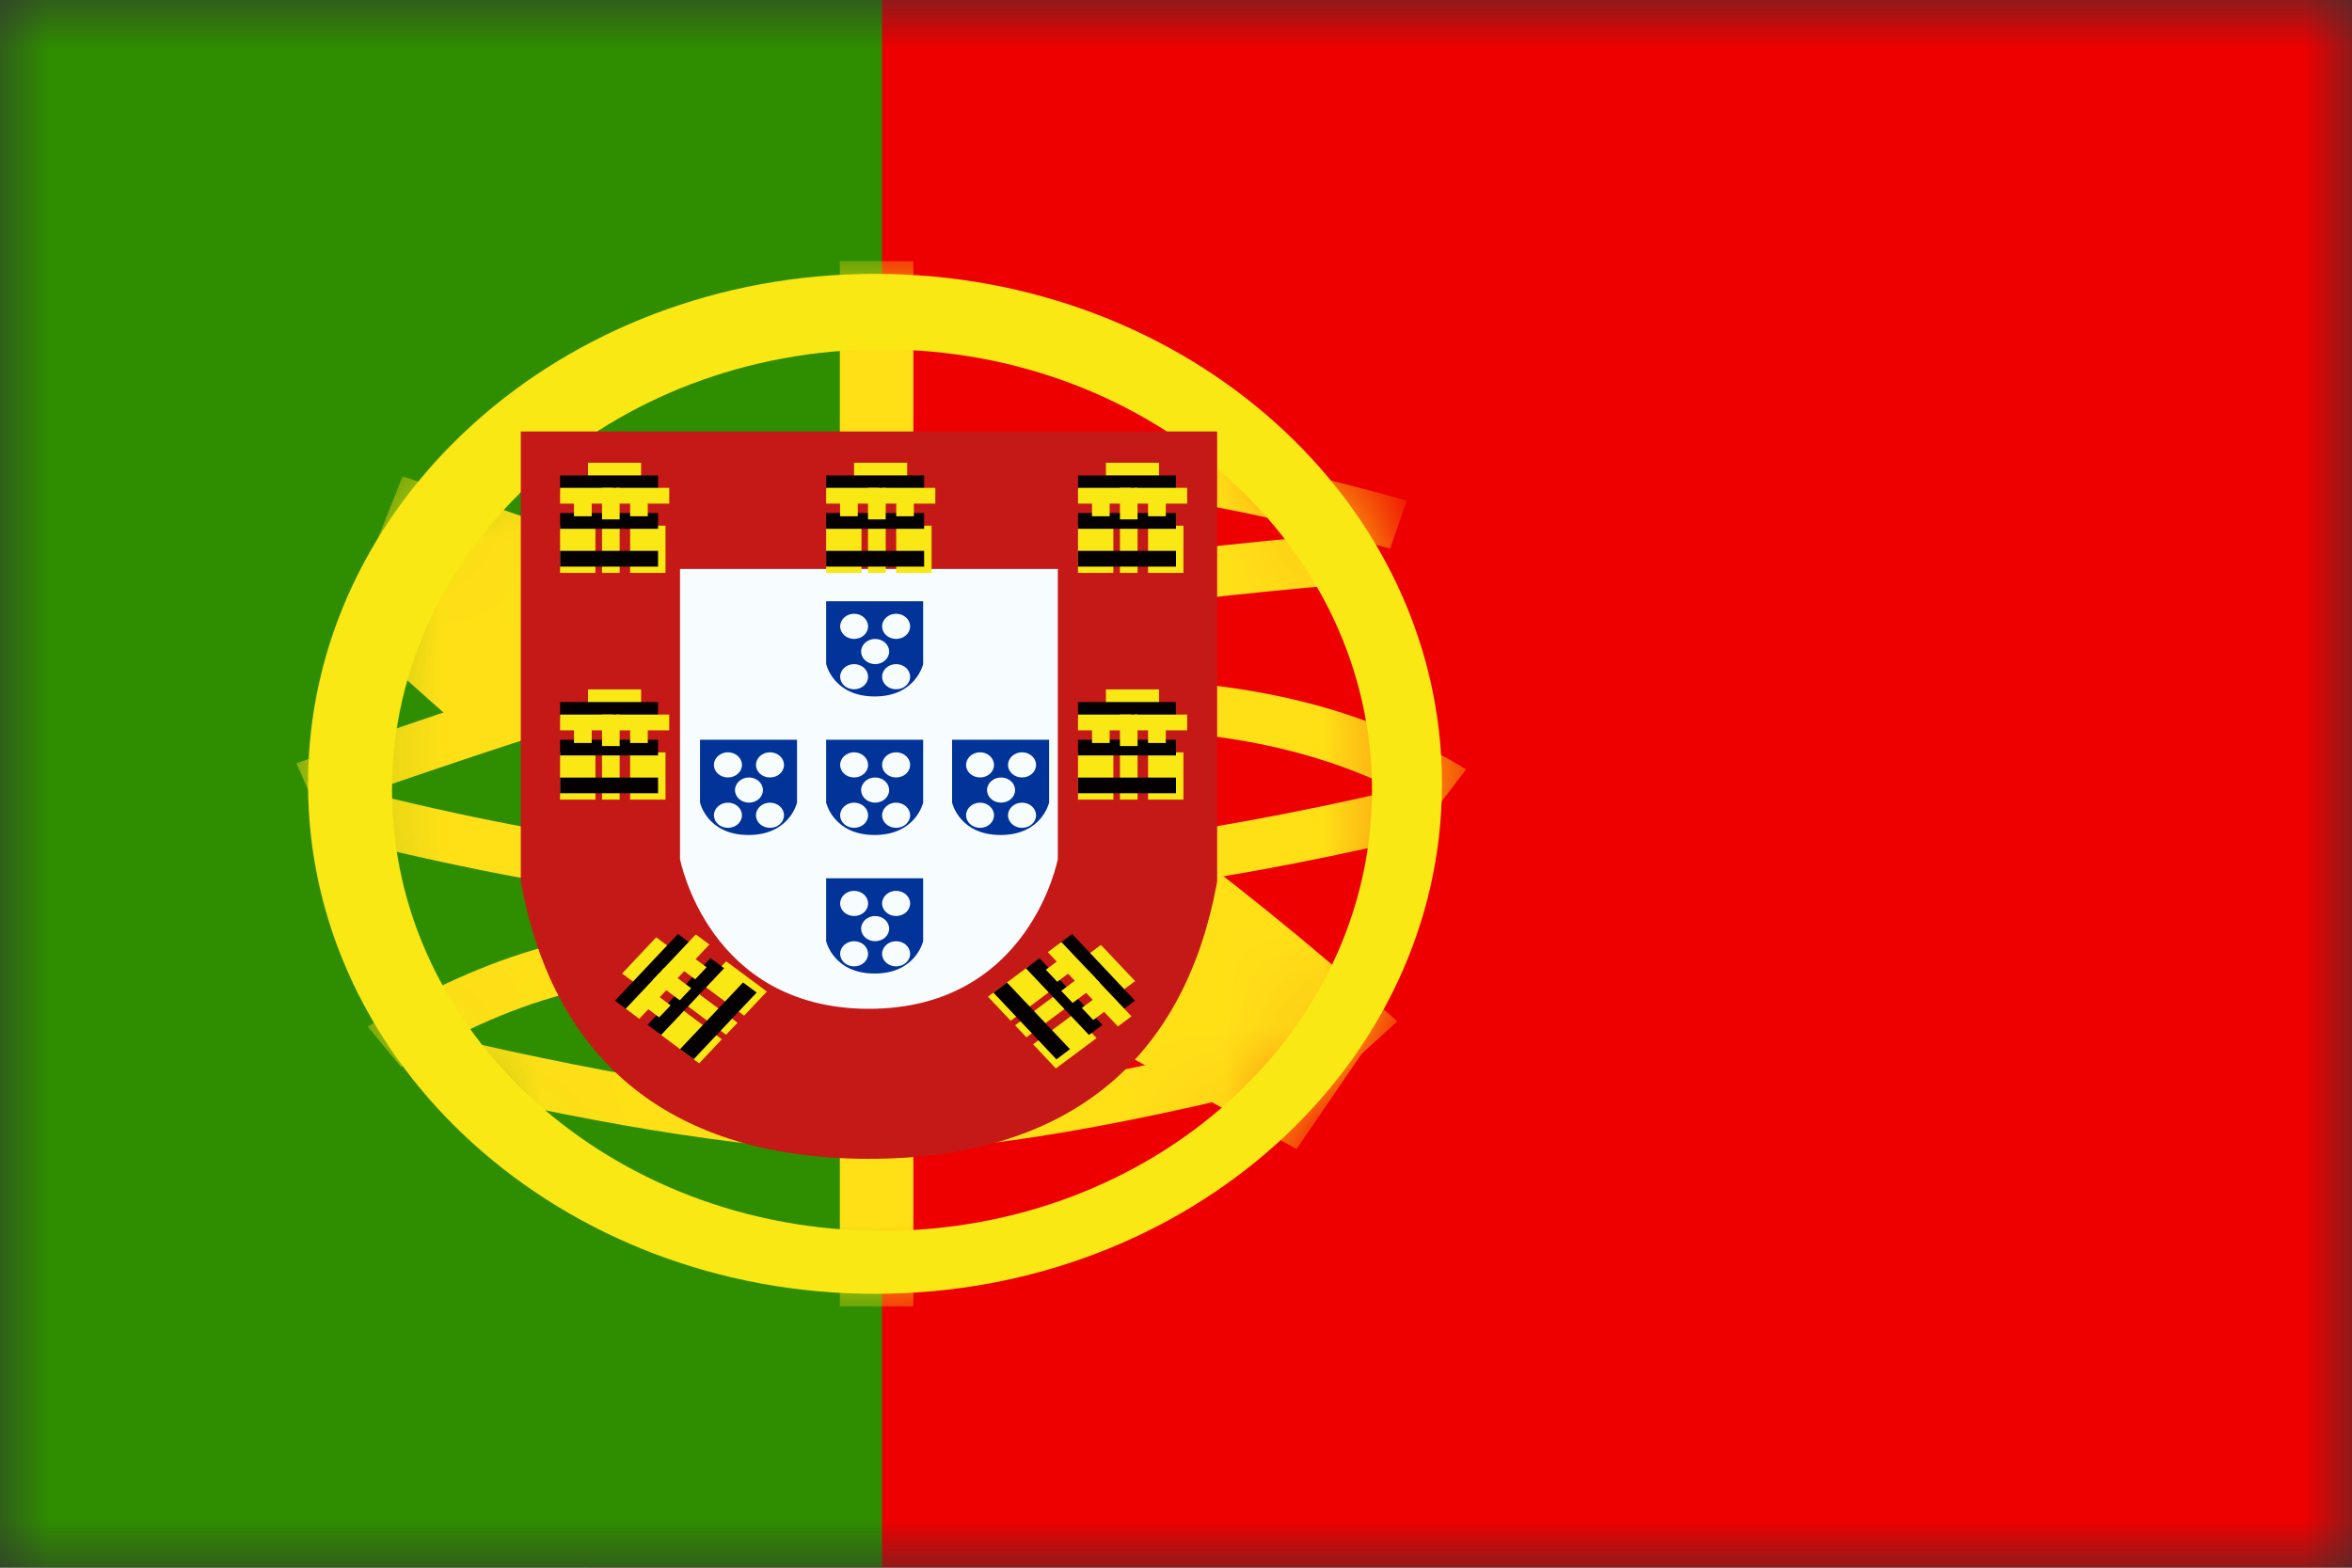
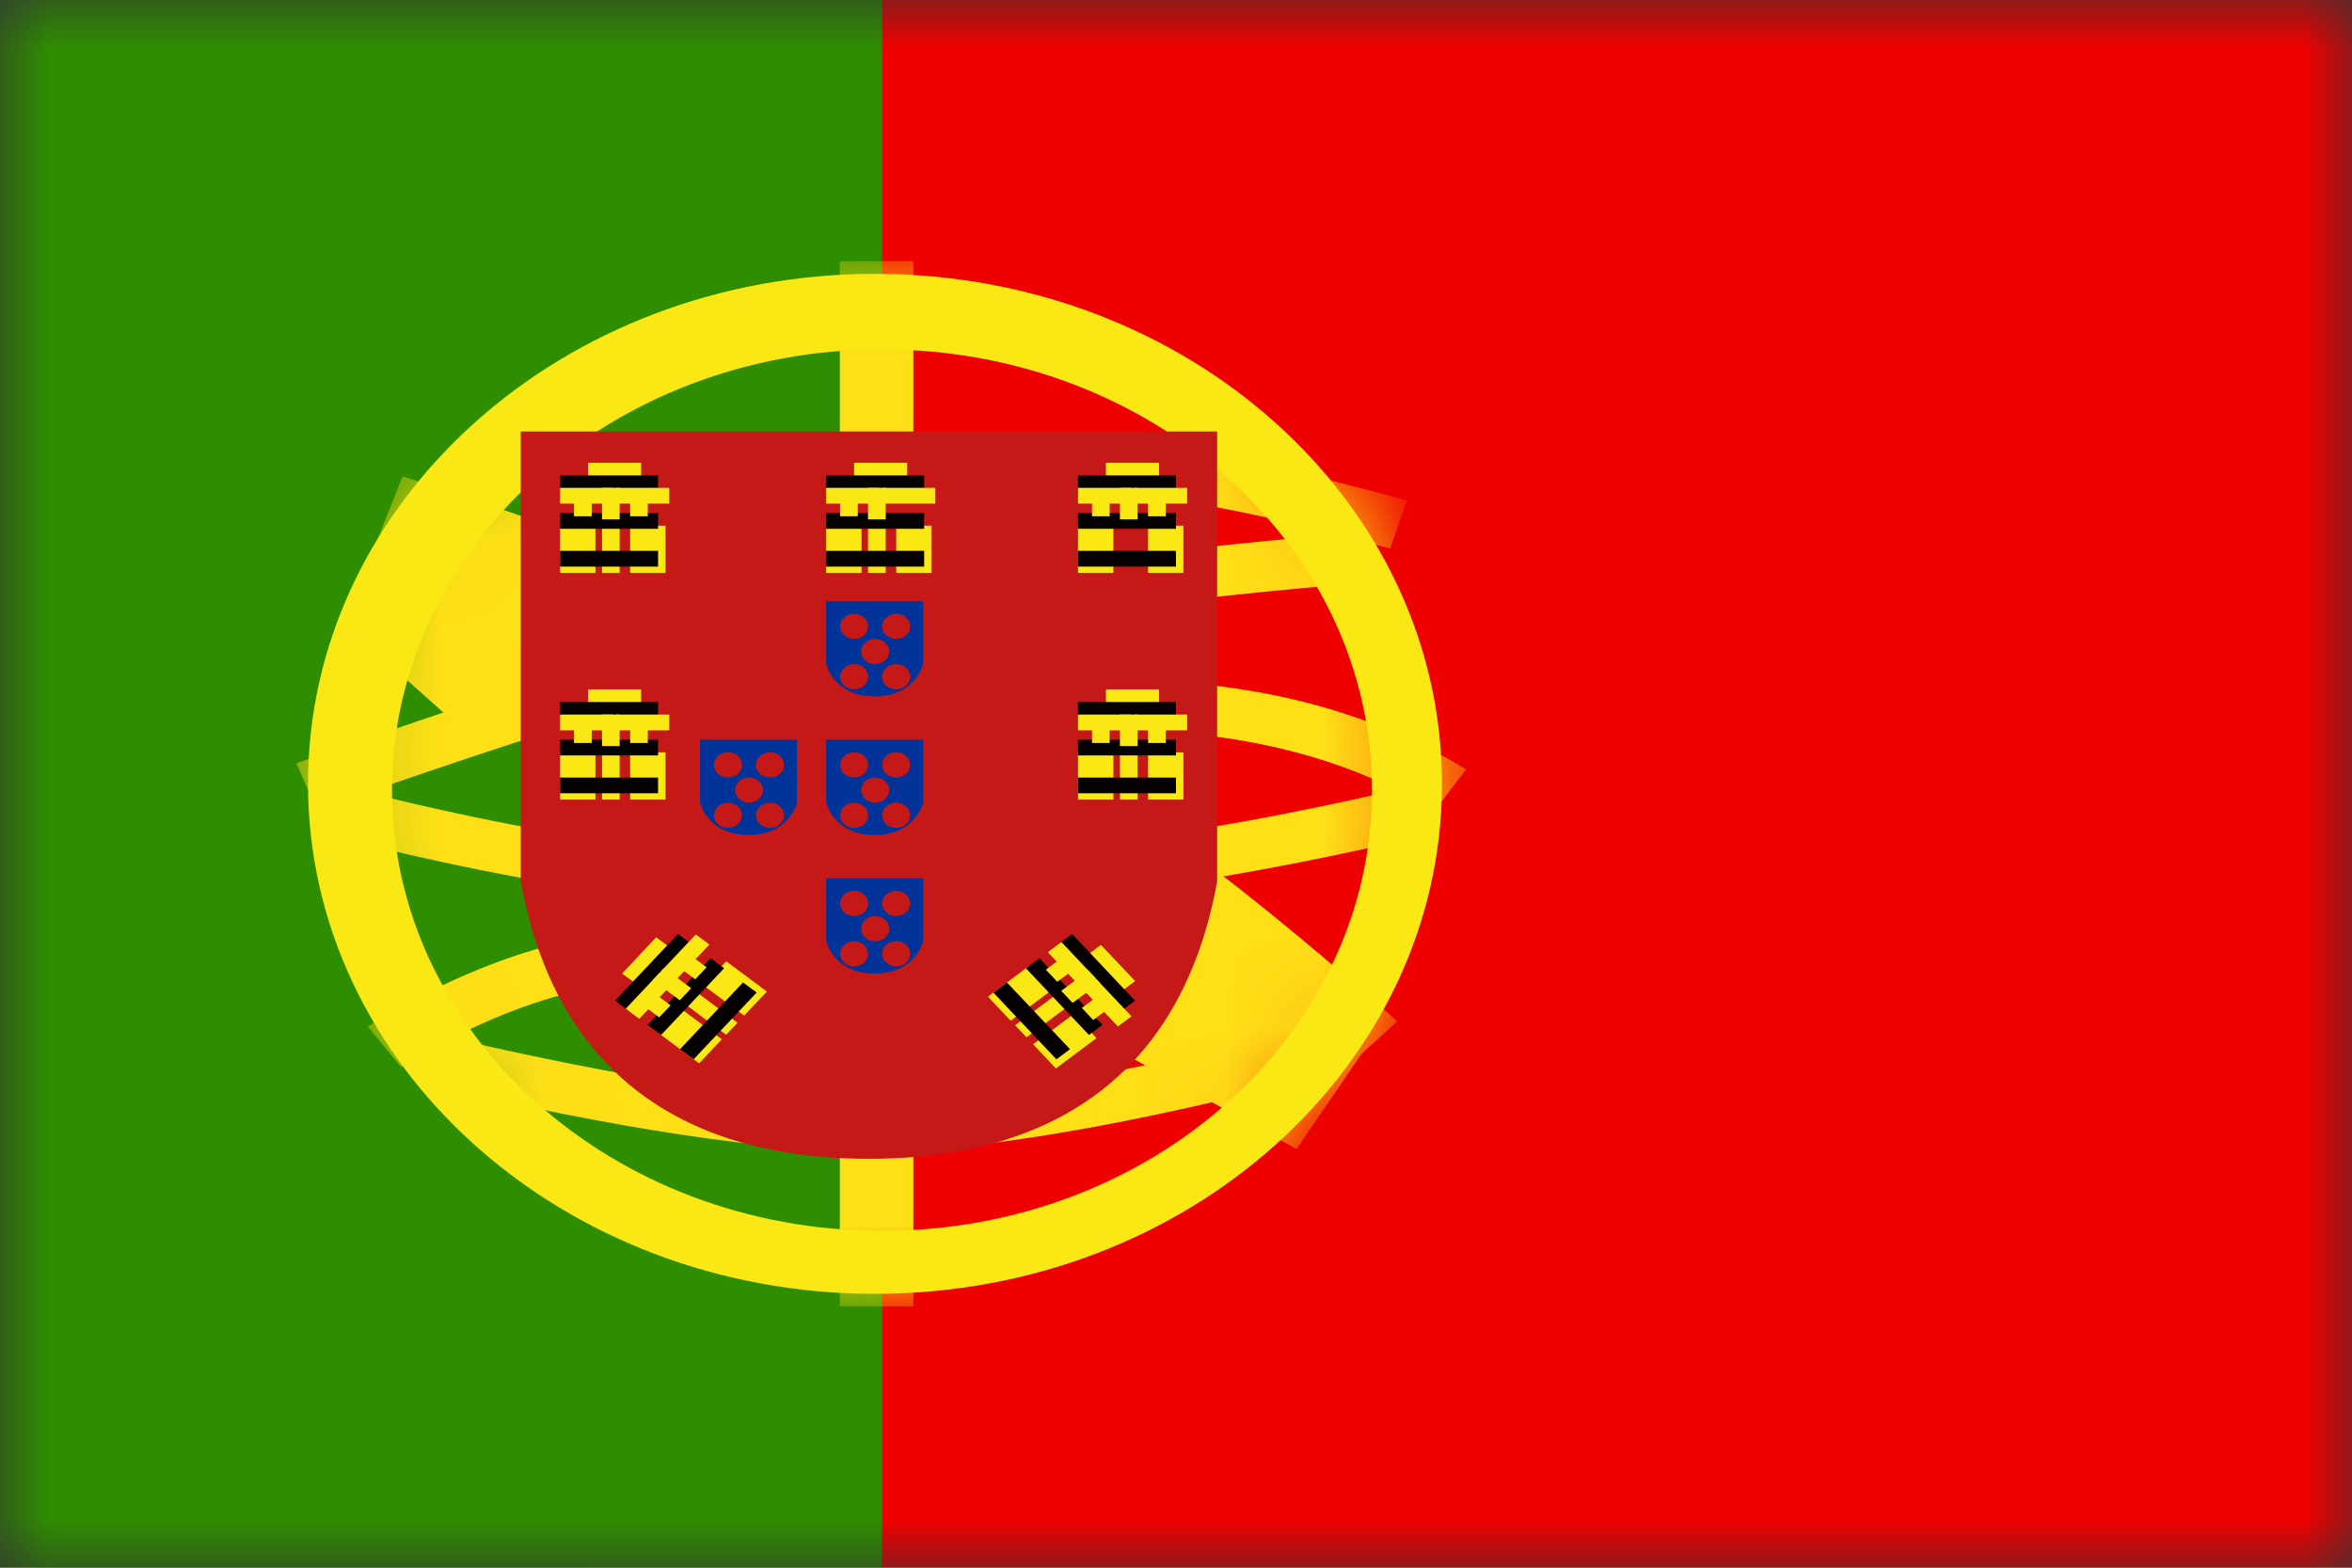
<svg xmlns="http://www.w3.org/2000/svg" width="24" height="16" viewBox="0 0 24 16" fill="none">
  <rect x="0" y="0" width="24" height="16" fill="#333333" stroke="none" />
  <mask id="mask0_8616_28160" style="mask-type:luminance" maskUnits="userSpaceOnUse" x="0" y="0" width="24" height="16">
    <rect width="24" height="16" fill="white" />
  </mask>
  <g mask="url(#mask0_8616_28160)">
    <path fill-rule="evenodd" clip-rule="evenodd" d="M6 0H24V16H6V0Z" fill="#EF0000" />
    <path fill-rule="evenodd" clip-rule="evenodd" d="M0 0H9V16H0V0Z" fill="#2F8D00" />
    <mask id="mask1_8616_28160" style="mask-type:luminance" maskUnits="userSpaceOnUse" x="3" y="2" width="12" height="12">
      <path fill-rule="evenodd" clip-rule="evenodd" d="M8.928 13.205C5.733 13.205 3.143 10.874 3.143 8C3.143 5.125 5.733 2.795 8.928 2.795C12.124 2.795 14.714 5.125 14.714 8C14.714 10.874 12.124 13.205 8.928 13.205Z" fill="white" />
    </mask>
    <g mask="url(#mask1_8616_28160)">
      <path fill-rule="evenodd" clip-rule="evenodd" d="M8.57 2.666H9.32V4.465H8.57V2.666Z" fill="#FFE017" />
      <path fill-rule="evenodd" clip-rule="evenodd" d="M8.57 11.662H9.32V13.333H8.57V11.662Z" fill="#FFE017" />
      <path d="M3.235 8.269L3.025 7.79C5.339 6.969 7.086 6.44 8.271 6.201C10.009 5.851 11.92 5.592 14.002 5.424L14.053 5.936C11.995 6.102 10.109 6.358 8.396 6.703C7.246 6.934 5.524 7.457 3.235 8.269Z" fill="#FFE017" />
      <path d="M14.355 5.109L14.185 5.599C12.436 5.109 11.012 4.898 9.917 4.963L9.879 4.45C11.055 4.38 12.545 4.601 14.355 5.109Z" fill="#FFE017" />
      <path d="M14.96 7.853L14.636 8.277C13.745 7.727 12.647 7.451 11.334 7.451V6.937C12.757 6.937 13.968 7.241 14.96 7.853Z" fill="#FFE017" />
      <path d="M14.477 8.007L14.624 8.503C12.703 8.966 10.898 9.229 9.211 9.291C7.512 9.353 5.532 9.089 3.27 8.502L3.428 8.008C5.636 8.581 7.556 8.837 9.188 8.777C10.831 8.717 12.594 8.46 14.477 8.007Z" fill="#FFE017" />
      <path d="M14.258 10.424L13.355 11.247C11.638 9.722 10.127 8.632 8.83 7.977C7.512 7.311 5.792 6.635 3.674 5.951L4.108 4.862C6.289 5.566 8.072 6.268 9.46 6.969C10.87 7.681 12.466 8.832 14.258 10.424Z" fill="#FFE017" />
      <path d="M4.094 10.89L3.752 10.478C3.8 10.446 3.885 10.392 4.002 10.325C4.196 10.213 4.411 10.101 4.643 9.997C5.281 9.709 5.92 9.529 6.53 9.513C6.56 9.512 6.59 9.512 6.62 9.512V10.026C6.596 10.026 6.572 10.026 6.548 10.027C6.033 10.041 5.469 10.199 4.899 10.456C4.686 10.552 4.489 10.655 4.311 10.757C4.249 10.793 4.194 10.826 4.148 10.855C4.12 10.873 4.102 10.884 4.094 10.89Z" fill="#FFE017" />
      <path d="M4.359 11.068L4.503 10.57C6.408 11.016 7.877 11.238 8.902 11.238C9.923 11.238 11.443 10.976 13.452 10.45L13.612 10.944C11.555 11.482 9.989 11.752 8.902 11.752C7.819 11.752 6.307 11.524 4.359 11.068Z" fill="#FFE017" />
      <path d="M3.617 6.463L4.522 5.642L5.848 6.824L4.943 7.645L3.617 6.463Z" fill="#FFE017" />
      <path d="M11.127 10.564L11.8 9.579L13.903 10.742L13.23 11.727L11.127 10.564Z" fill="#FFE017" />
    </g>
    <path fill-rule="evenodd" clip-rule="evenodd" d="M3.143 8C3.143 10.874 5.733 13.205 8.928 13.205C12.124 13.205 14.714 10.874 14.714 8C14.714 5.125 12.124 2.795 8.928 2.795C5.733 2.795 3.143 5.125 3.143 8ZM14 8.064C14 10.548 11.761 12.562 9 12.562C6.238 12.562 4 10.548 4 8.064C4 5.58 6.238 3.566 9 3.566C11.761 3.566 14 5.58 14 8.064Z" fill="#F9E813" />
    <path d="M5.742 4.79V8.964C6.051 10.616 7.093 11.442 8.866 11.442C10.64 11.442 11.681 10.616 11.99 8.964V4.79H5.742Z" fill="white" />
    <path d="M5.314 4.404H12.42V8.996L12.414 9.028C12.07 10.862 10.854 11.827 8.867 11.827C6.88 11.827 5.664 10.862 5.32 9.028L5.314 8.996V4.404Z" fill="#C51918" />
-     <path d="M6.939 5.807H10.794V8.767C10.794 8.767 10.508 10.296 8.867 10.296C7.226 10.296 6.939 8.767 6.939 8.767V5.807Z" fill="#F7FCFF" />
    <path fill-rule="evenodd" clip-rule="evenodd" d="M6 4.723H6.542V5.044H6V4.723Z" fill="#F9E813" />
    <path fill-rule="evenodd" clip-rule="evenodd" d="M5.715 4.852H6.715V5.012H5.715V4.852Z" fill="#060101" />
    <path fill-rule="evenodd" clip-rule="evenodd" d="M5.715 4.979H6.257V5.14H5.715V4.979Z" fill="#F9E813" />
    <path fill-rule="evenodd" clip-rule="evenodd" d="M6.287 4.979H6.829V5.14H6.287V4.979Z" fill="#F9E813" />
    <path fill-rule="evenodd" clip-rule="evenodd" d="M5.715 5.365H6.076V5.847H5.715V5.365Z" fill="#F9E813" />
    <path fill-rule="evenodd" clip-rule="evenodd" d="M6.43 5.365H6.791V5.847H6.43V5.365Z" fill="#F9E813" />
    <path fill-rule="evenodd" clip-rule="evenodd" d="M6.143 5.365H6.323V5.847H6.143V5.365Z" fill="#F9E813" />
    <path fill-rule="evenodd" clip-rule="evenodd" d="M5.715 5.236H6.715V5.397H5.715V5.236Z" fill="#060101" />
    <path fill-rule="evenodd" clip-rule="evenodd" d="M5.715 5.622H6.715V5.783H5.715V5.622Z" fill="#060101" />
    <path fill-rule="evenodd" clip-rule="evenodd" d="M5.857 5.108H6.038V5.269H5.857V5.108Z" fill="#F9E813" />
    <path fill-rule="evenodd" clip-rule="evenodd" d="M6.43 5.108H6.61V5.269H6.43V5.108Z" fill="#F9E813" />
    <path fill-rule="evenodd" clip-rule="evenodd" d="M6.143 4.979H6.323V5.301H6.143V4.979Z" fill="#F9E813" />
    <path fill-rule="evenodd" clip-rule="evenodd" d="M8.715 4.723H9.257V5.044H8.715V4.723Z" fill="#F9E813" />
    <path fill-rule="evenodd" clip-rule="evenodd" d="M8.43 4.852H9.43V5.012H8.43V4.852Z" fill="#060101" />
    <path fill-rule="evenodd" clip-rule="evenodd" d="M8.43 4.979H8.972V5.14H8.43V4.979Z" fill="#F9E813" />
    <path fill-rule="evenodd" clip-rule="evenodd" d="M9.002 4.979H9.544V5.14H9.002V4.979Z" fill="#F9E813" />
    <path fill-rule="evenodd" clip-rule="evenodd" d="M8.43 5.365H8.791V5.847H8.43V5.365Z" fill="#F9E813" />
    <path fill-rule="evenodd" clip-rule="evenodd" d="M9.145 5.365H9.506V5.847H9.145V5.365Z" fill="#F9E813" />
    <path fill-rule="evenodd" clip-rule="evenodd" d="M8.857 5.365H9.038V5.847H8.857V5.365Z" fill="#F9E813" />
    <path fill-rule="evenodd" clip-rule="evenodd" d="M8.43 5.236H9.43V5.397H8.43V5.236Z" fill="#060101" />
    <path fill-rule="evenodd" clip-rule="evenodd" d="M8.43 5.622H9.43V5.783H8.43V5.622Z" fill="#060101" />
    <path fill-rule="evenodd" clip-rule="evenodd" d="M8.572 5.108H8.753V5.269H8.572V5.108Z" fill="#F9E813" />
-     <path fill-rule="evenodd" clip-rule="evenodd" d="M9.145 5.108H9.325V5.269H9.145V5.108Z" fill="#F9E813" />
    <path fill-rule="evenodd" clip-rule="evenodd" d="M8.857 4.979H9.038V5.301H8.857V4.979Z" fill="#F9E813" />
    <path fill-rule="evenodd" clip-rule="evenodd" d="M11.285 4.723H11.827V5.044H11.285V4.723Z" fill="#F9E813" />
    <path fill-rule="evenodd" clip-rule="evenodd" d="M11 4.852H12V5.012H11V4.852Z" fill="#060101" />
    <path fill-rule="evenodd" clip-rule="evenodd" d="M11 4.979H11.542V5.14H11V4.979Z" fill="#F9E813" />
    <path fill-rule="evenodd" clip-rule="evenodd" d="M11.572 4.979H12.114V5.14H11.572V4.979Z" fill="#F9E813" />
    <path fill-rule="evenodd" clip-rule="evenodd" d="M11 5.365H11.361V5.847H11V5.365Z" fill="#F9E813" />
    <path fill-rule="evenodd" clip-rule="evenodd" d="M11.715 5.365H12.076V5.847H11.715V5.365Z" fill="#F9E813" />
-     <path fill-rule="evenodd" clip-rule="evenodd" d="M11.428 5.365H11.608V5.847H11.428V5.365Z" fill="#F9E813" />
    <path fill-rule="evenodd" clip-rule="evenodd" d="M11 5.236H12V5.397H11V5.236Z" fill="#060101" />
    <path fill-rule="evenodd" clip-rule="evenodd" d="M11 5.622H12V5.783H11V5.622Z" fill="#060101" />
    <path fill-rule="evenodd" clip-rule="evenodd" d="M11.143 5.108H11.323V5.269H11.143V5.108Z" fill="#F9E813" />
    <path fill-rule="evenodd" clip-rule="evenodd" d="M11.715 5.108H11.896V5.269H11.715V5.108Z" fill="#F9E813" />
    <path fill-rule="evenodd" clip-rule="evenodd" d="M11.428 4.979H11.608V5.301H11.428V4.979Z" fill="#F9E813" />
    <path fill-rule="evenodd" clip-rule="evenodd" d="M11.285 7.036H11.827V7.357H11.285V7.036Z" fill="#F9E813" />
    <path fill-rule="evenodd" clip-rule="evenodd" d="M11 7.165H12V7.326H11V7.165Z" fill="#060101" />
    <path fill-rule="evenodd" clip-rule="evenodd" d="M11 7.293H11.542V7.454H11V7.293Z" fill="#F9E813" />
    <path fill-rule="evenodd" clip-rule="evenodd" d="M11.572 7.293H12.114V7.454H11.572V7.293Z" fill="#F9E813" />
    <path fill-rule="evenodd" clip-rule="evenodd" d="M11 7.679H11.361V8.161H11V7.679Z" fill="#F9E813" />
    <path fill-rule="evenodd" clip-rule="evenodd" d="M11.715 7.679H12.076V8.161H11.715V7.679Z" fill="#F9E813" />
    <path fill-rule="evenodd" clip-rule="evenodd" d="M11.428 7.679H11.608V8.161H11.428V7.679Z" fill="#F9E813" />
    <path fill-rule="evenodd" clip-rule="evenodd" d="M11 7.55H12V7.71H11V7.55Z" fill="#060101" />
    <path fill-rule="evenodd" clip-rule="evenodd" d="M11 7.936H12V8.096H11V7.936Z" fill="#060101" />
    <path fill-rule="evenodd" clip-rule="evenodd" d="M11.143 7.422H11.323V7.583H11.143V7.422Z" fill="#F9E813" />
    <path fill-rule="evenodd" clip-rule="evenodd" d="M11.715 7.422H11.896V7.583H11.715V7.422Z" fill="#F9E813" />
    <path fill-rule="evenodd" clip-rule="evenodd" d="M11.428 7.293H11.608V7.614H11.428V7.293Z" fill="#F9E813" />
    <path fill-rule="evenodd" clip-rule="evenodd" d="M6 7.036H6.542V7.357H6V7.036Z" fill="#F9E813" />
    <path fill-rule="evenodd" clip-rule="evenodd" d="M5.715 7.165H6.715V7.326H5.715V7.165Z" fill="#060101" />
    <path fill-rule="evenodd" clip-rule="evenodd" d="M5.715 7.293H6.257V7.454H5.715V7.293Z" fill="#F9E813" />
    <path fill-rule="evenodd" clip-rule="evenodd" d="M6.287 7.293H6.829V7.454H6.287V7.293Z" fill="#F9E813" />
    <path fill-rule="evenodd" clip-rule="evenodd" d="M5.715 7.679H6.076V8.161H5.715V7.679Z" fill="#F9E813" />
    <path fill-rule="evenodd" clip-rule="evenodd" d="M6.43 7.679H6.791V8.161H6.43V7.679Z" fill="#F9E813" />
    <path fill-rule="evenodd" clip-rule="evenodd" d="M6.143 7.679H6.323V8.161H6.143V7.679Z" fill="#F9E813" />
    <path fill-rule="evenodd" clip-rule="evenodd" d="M5.715 7.55H6.715V7.71H5.715V7.55Z" fill="#060101" />
    <path fill-rule="evenodd" clip-rule="evenodd" d="M5.715 7.936H6.715V8.096H5.715V7.936Z" fill="#060101" />
    <path fill-rule="evenodd" clip-rule="evenodd" d="M5.857 7.422H6.038V7.583H5.857V7.422Z" fill="#F9E813" />
    <path fill-rule="evenodd" clip-rule="evenodd" d="M6.43 7.422H6.61V7.583H6.43V7.422Z" fill="#F9E813" />
    <path fill-rule="evenodd" clip-rule="evenodd" d="M6.143 7.293H6.323V7.614H6.143V7.293Z" fill="#F9E813" />
    <path fill-rule="evenodd" clip-rule="evenodd" d="M6.348 9.936L6.696 9.566L6.973 9.773L6.625 10.142L6.348 9.936Z" fill="#F9E813" />
    <path fill-rule="evenodd" clip-rule="evenodd" d="M6.275 10.213L6.918 9.532L7.057 9.635L6.414 10.316L6.275 10.213Z" fill="#060101" />
    <path fill-rule="evenodd" clip-rule="evenodd" d="M6.385 10.295L6.733 9.926L6.872 10.029L6.523 10.398L6.385 10.295Z" fill="#F9E813" />
    <path fill-rule="evenodd" clip-rule="evenodd" d="M6.752 9.906L7.1 9.537L7.239 9.64L6.89 10.009L6.752 9.906Z" fill="#F9E813" />
    <path fill-rule="evenodd" clip-rule="evenodd" d="M6.719 10.543L6.951 10.297L7.366 10.607L7.134 10.853L6.719 10.543Z" fill="#F9E813" />
    <path fill-rule="evenodd" clip-rule="evenodd" d="M7.178 10.057L7.41 9.811L7.825 10.12L7.593 10.366L7.178 10.057Z" fill="#F9E813" />
    <path fill-rule="evenodd" clip-rule="evenodd" d="M6.994 10.251L7.11 10.128L7.526 10.438L7.409 10.561L6.994 10.251Z" fill="#F9E813" />
    <path fill-rule="evenodd" clip-rule="evenodd" d="M6.607 10.46L7.25 9.779L7.389 9.882L6.746 10.563L6.607 10.46Z" fill="#060101" />
    <path fill-rule="evenodd" clip-rule="evenodd" d="M6.939 10.708L7.582 10.027L7.721 10.13L7.078 10.811L6.939 10.708Z" fill="#060101" />
    <path fill-rule="evenodd" clip-rule="evenodd" d="M6.588 10.28L6.704 10.157L6.843 10.261L6.726 10.383L6.588 10.28Z" fill="#F9E813" />
    <path fill-rule="evenodd" clip-rule="evenodd" d="M6.955 9.892L7.071 9.769L7.21 9.872L7.094 9.995L6.955 9.892Z" fill="#F9E813" />
    <path fill-rule="evenodd" clip-rule="evenodd" d="M6.66 10.003L6.776 9.88L7.053 10.086L6.937 10.209L6.66 10.003Z" fill="#F9E813" />
    <path fill-rule="evenodd" clip-rule="evenodd" d="M11.234 9.644L11.583 10.013L11.306 10.219L10.957 9.85L11.234 9.644Z" fill="#F9E813" />
    <path fill-rule="evenodd" clip-rule="evenodd" d="M10.94 9.532L11.582 10.213L11.444 10.316L10.801 9.635L10.94 9.532Z" fill="#060101" />
    <path fill-rule="evenodd" clip-rule="evenodd" d="M10.83 9.614L11.179 9.983L11.04 10.087L10.692 9.718L10.83 9.614Z" fill="#F9E813" />
    <path fill-rule="evenodd" clip-rule="evenodd" d="M11.197 10.004L11.546 10.373L11.407 10.476L11.059 10.107L11.197 10.004Z" fill="#F9E813" />
    <path fill-rule="evenodd" clip-rule="evenodd" d="M10.496 9.862L10.728 10.108L10.313 10.418L10.081 10.172L10.496 9.862Z" fill="#F9E813" />
    <path fill-rule="evenodd" clip-rule="evenodd" d="M10.957 10.349L11.189 10.595L10.774 10.905L10.542 10.658L10.957 10.349Z" fill="#F9E813" />
    <path fill-rule="evenodd" clip-rule="evenodd" d="M10.773 10.154L10.89 10.277L10.474 10.587L10.358 10.464L10.773 10.154Z" fill="#F9E813" />
    <path fill-rule="evenodd" clip-rule="evenodd" d="M10.607 9.779L11.25 10.46L11.112 10.563L10.469 9.883L10.607 9.779Z" fill="#060101" />
    <path fill-rule="evenodd" clip-rule="evenodd" d="M10.275 10.027L10.918 10.708L10.78 10.812L10.137 10.131L10.275 10.027Z" fill="#060101" />
    <path fill-rule="evenodd" clip-rule="evenodd" d="M10.81 9.794L10.927 9.917L10.788 10.02L10.672 9.897L10.81 9.794Z" fill="#F9E813" />
    <path fill-rule="evenodd" clip-rule="evenodd" d="M11.178 10.184L11.294 10.307L11.155 10.41L11.039 10.287L11.178 10.184Z" fill="#F9E813" />
    <path fill-rule="evenodd" clip-rule="evenodd" d="M11.105 9.906L11.222 10.029L10.945 10.236L10.829 10.113L11.105 9.906Z" fill="#F9E813" />
    <path fill-rule="evenodd" clip-rule="evenodd" d="M9.42 6.136H8.43V6.777C8.43 6.777 8.503 7.108 8.925 7.108C9.346 7.108 9.42 6.777 9.42 6.777V6.136ZM8.858 6.393C8.858 6.464 8.794 6.521 8.715 6.521C8.637 6.521 8.573 6.464 8.573 6.393C8.573 6.322 8.637 6.264 8.715 6.264C8.794 6.264 8.858 6.322 8.858 6.393ZM8.715 7.035C8.794 7.035 8.858 6.978 8.858 6.907C8.858 6.836 8.794 6.778 8.715 6.778C8.637 6.778 8.573 6.836 8.573 6.907C8.573 6.978 8.637 7.035 8.715 7.035ZM9.287 6.907C9.287 6.978 9.223 7.035 9.144 7.035C9.065 7.035 9.001 6.978 9.001 6.907C9.001 6.836 9.065 6.778 9.144 6.778C9.223 6.778 9.287 6.836 9.287 6.907ZM8.93 6.778C9.009 6.778 9.073 6.721 9.073 6.65C9.073 6.579 9.009 6.521 8.93 6.521C8.851 6.521 8.787 6.579 8.787 6.65C8.787 6.721 8.851 6.778 8.93 6.778ZM9.287 6.393C9.287 6.464 9.223 6.521 9.144 6.521C9.065 6.521 9.001 6.464 9.001 6.393C9.001 6.322 9.065 6.264 9.144 6.264C9.223 6.264 9.287 6.322 9.287 6.393Z" fill="#013399" />
    <path fill-rule="evenodd" clip-rule="evenodd" d="M9.42 7.55H8.43V8.191C8.43 8.191 8.503 8.522 8.925 8.522C9.346 8.522 9.42 8.191 9.42 8.191V7.55ZM8.858 7.807C8.858 7.878 8.794 7.935 8.715 7.935C8.637 7.935 8.573 7.878 8.573 7.807C8.573 7.736 8.637 7.678 8.715 7.678C8.794 7.678 8.858 7.736 8.858 7.807ZM8.715 8.449C8.794 8.449 8.858 8.392 8.858 8.321C8.858 8.25 8.794 8.192 8.715 8.192C8.637 8.192 8.573 8.25 8.573 8.321C8.573 8.392 8.637 8.449 8.715 8.449ZM9.287 8.321C9.287 8.392 9.223 8.449 9.144 8.449C9.065 8.449 9.001 8.392 9.001 8.321C9.001 8.25 9.065 8.192 9.144 8.192C9.223 8.192 9.287 8.25 9.287 8.321ZM8.93 8.192C9.009 8.192 9.073 8.135 9.073 8.064C9.073 7.993 9.009 7.935 8.93 7.935C8.851 7.935 8.787 7.993 8.787 8.064C8.787 8.135 8.851 8.192 8.93 8.192ZM9.287 7.807C9.287 7.878 9.223 7.935 9.144 7.935C9.065 7.935 9.001 7.878 9.001 7.807C9.001 7.736 9.065 7.678 9.144 7.678C9.223 7.678 9.287 7.736 9.287 7.807Z" fill="#013399" />
-     <path fill-rule="evenodd" clip-rule="evenodd" d="M10.705 7.55H9.715V8.191C9.715 8.191 9.788 8.522 10.21 8.522C10.632 8.522 10.705 8.191 10.705 8.191V7.55ZM10.143 7.807C10.143 7.878 10.079 7.935 10.001 7.935C9.922 7.935 9.858 7.878 9.858 7.807C9.858 7.736 9.922 7.678 10.001 7.678C10.079 7.678 10.143 7.736 10.143 7.807ZM10.001 8.449C10.079 8.449 10.143 8.392 10.143 8.321C10.143 8.25 10.079 8.192 10.001 8.192C9.922 8.192 9.858 8.25 9.858 8.321C9.858 8.392 9.922 8.449 10.001 8.449ZM10.572 8.321C10.572 8.392 10.508 8.449 10.429 8.449C10.35 8.449 10.286 8.392 10.286 8.321C10.286 8.25 10.35 8.192 10.429 8.192C10.508 8.192 10.572 8.25 10.572 8.321ZM10.215 8.192C10.294 8.192 10.358 8.135 10.358 8.064C10.358 7.993 10.294 7.935 10.215 7.935C10.136 7.935 10.072 7.993 10.072 8.064C10.072 8.135 10.136 8.192 10.215 8.192ZM10.572 7.807C10.572 7.878 10.508 7.935 10.429 7.935C10.35 7.935 10.286 7.878 10.286 7.807C10.286 7.736 10.35 7.678 10.429 7.678C10.508 7.678 10.572 7.736 10.572 7.807Z" fill="#013399" />
    <path fill-rule="evenodd" clip-rule="evenodd" d="M8.133 7.55H7.143V8.191C7.143 8.191 7.216 8.522 7.638 8.522C8.059 8.522 8.133 8.191 8.133 8.191V7.55ZM7.571 7.807C7.571 7.878 7.507 7.935 7.428 7.935C7.349 7.935 7.285 7.878 7.285 7.807C7.285 7.736 7.349 7.678 7.428 7.678C7.507 7.678 7.571 7.736 7.571 7.807ZM7.428 8.449C7.507 8.449 7.571 8.392 7.571 8.321C7.571 8.25 7.507 8.192 7.428 8.192C7.349 8.192 7.285 8.25 7.285 8.321C7.285 8.392 7.349 8.449 7.428 8.449ZM8 8.321C8 8.392 7.936 8.449 7.857 8.449C7.778 8.449 7.714 8.392 7.714 8.321C7.714 8.25 7.778 8.192 7.857 8.192C7.936 8.192 8 8.25 8 8.321ZM7.643 8.192C7.721 8.192 7.785 8.135 7.785 8.064C7.785 7.993 7.721 7.935 7.643 7.935C7.564 7.935 7.5 7.993 7.5 8.064C7.5 8.135 7.564 8.192 7.643 8.192ZM8 7.807C8 7.878 7.936 7.935 7.857 7.935C7.778 7.935 7.714 7.878 7.714 7.807C7.714 7.736 7.778 7.678 7.857 7.678C7.936 7.678 8 7.736 8 7.807Z" fill="#013399" />
    <path fill-rule="evenodd" clip-rule="evenodd" d="M9.42 8.964H8.43V9.605C8.43 9.605 8.503 9.936 8.925 9.936C9.346 9.936 9.42 9.605 9.42 9.605V8.964ZM8.858 9.221C8.858 9.292 8.794 9.349 8.715 9.349C8.637 9.349 8.573 9.292 8.573 9.221C8.573 9.15 8.637 9.092 8.715 9.092C8.794 9.092 8.858 9.15 8.858 9.221ZM8.715 9.863C8.794 9.863 8.858 9.806 8.858 9.735C8.858 9.664 8.794 9.606 8.715 9.606C8.637 9.606 8.573 9.664 8.573 9.735C8.573 9.806 8.637 9.863 8.715 9.863ZM9.287 9.735C9.287 9.806 9.223 9.863 9.144 9.863C9.065 9.863 9.001 9.806 9.001 9.735C9.001 9.664 9.065 9.606 9.144 9.606C9.223 9.606 9.287 9.664 9.287 9.735ZM8.93 9.606C9.009 9.606 9.073 9.549 9.073 9.478C9.073 9.407 9.009 9.349 8.93 9.349C8.851 9.349 8.787 9.407 8.787 9.478C8.787 9.549 8.851 9.606 8.93 9.606ZM9.287 9.221C9.287 9.292 9.223 9.349 9.144 9.349C9.065 9.349 9.001 9.292 9.001 9.221C9.001 9.15 9.065 9.092 9.144 9.092C9.223 9.092 9.287 9.15 9.287 9.221Z" fill="#013399" />
  </g>
</svg>